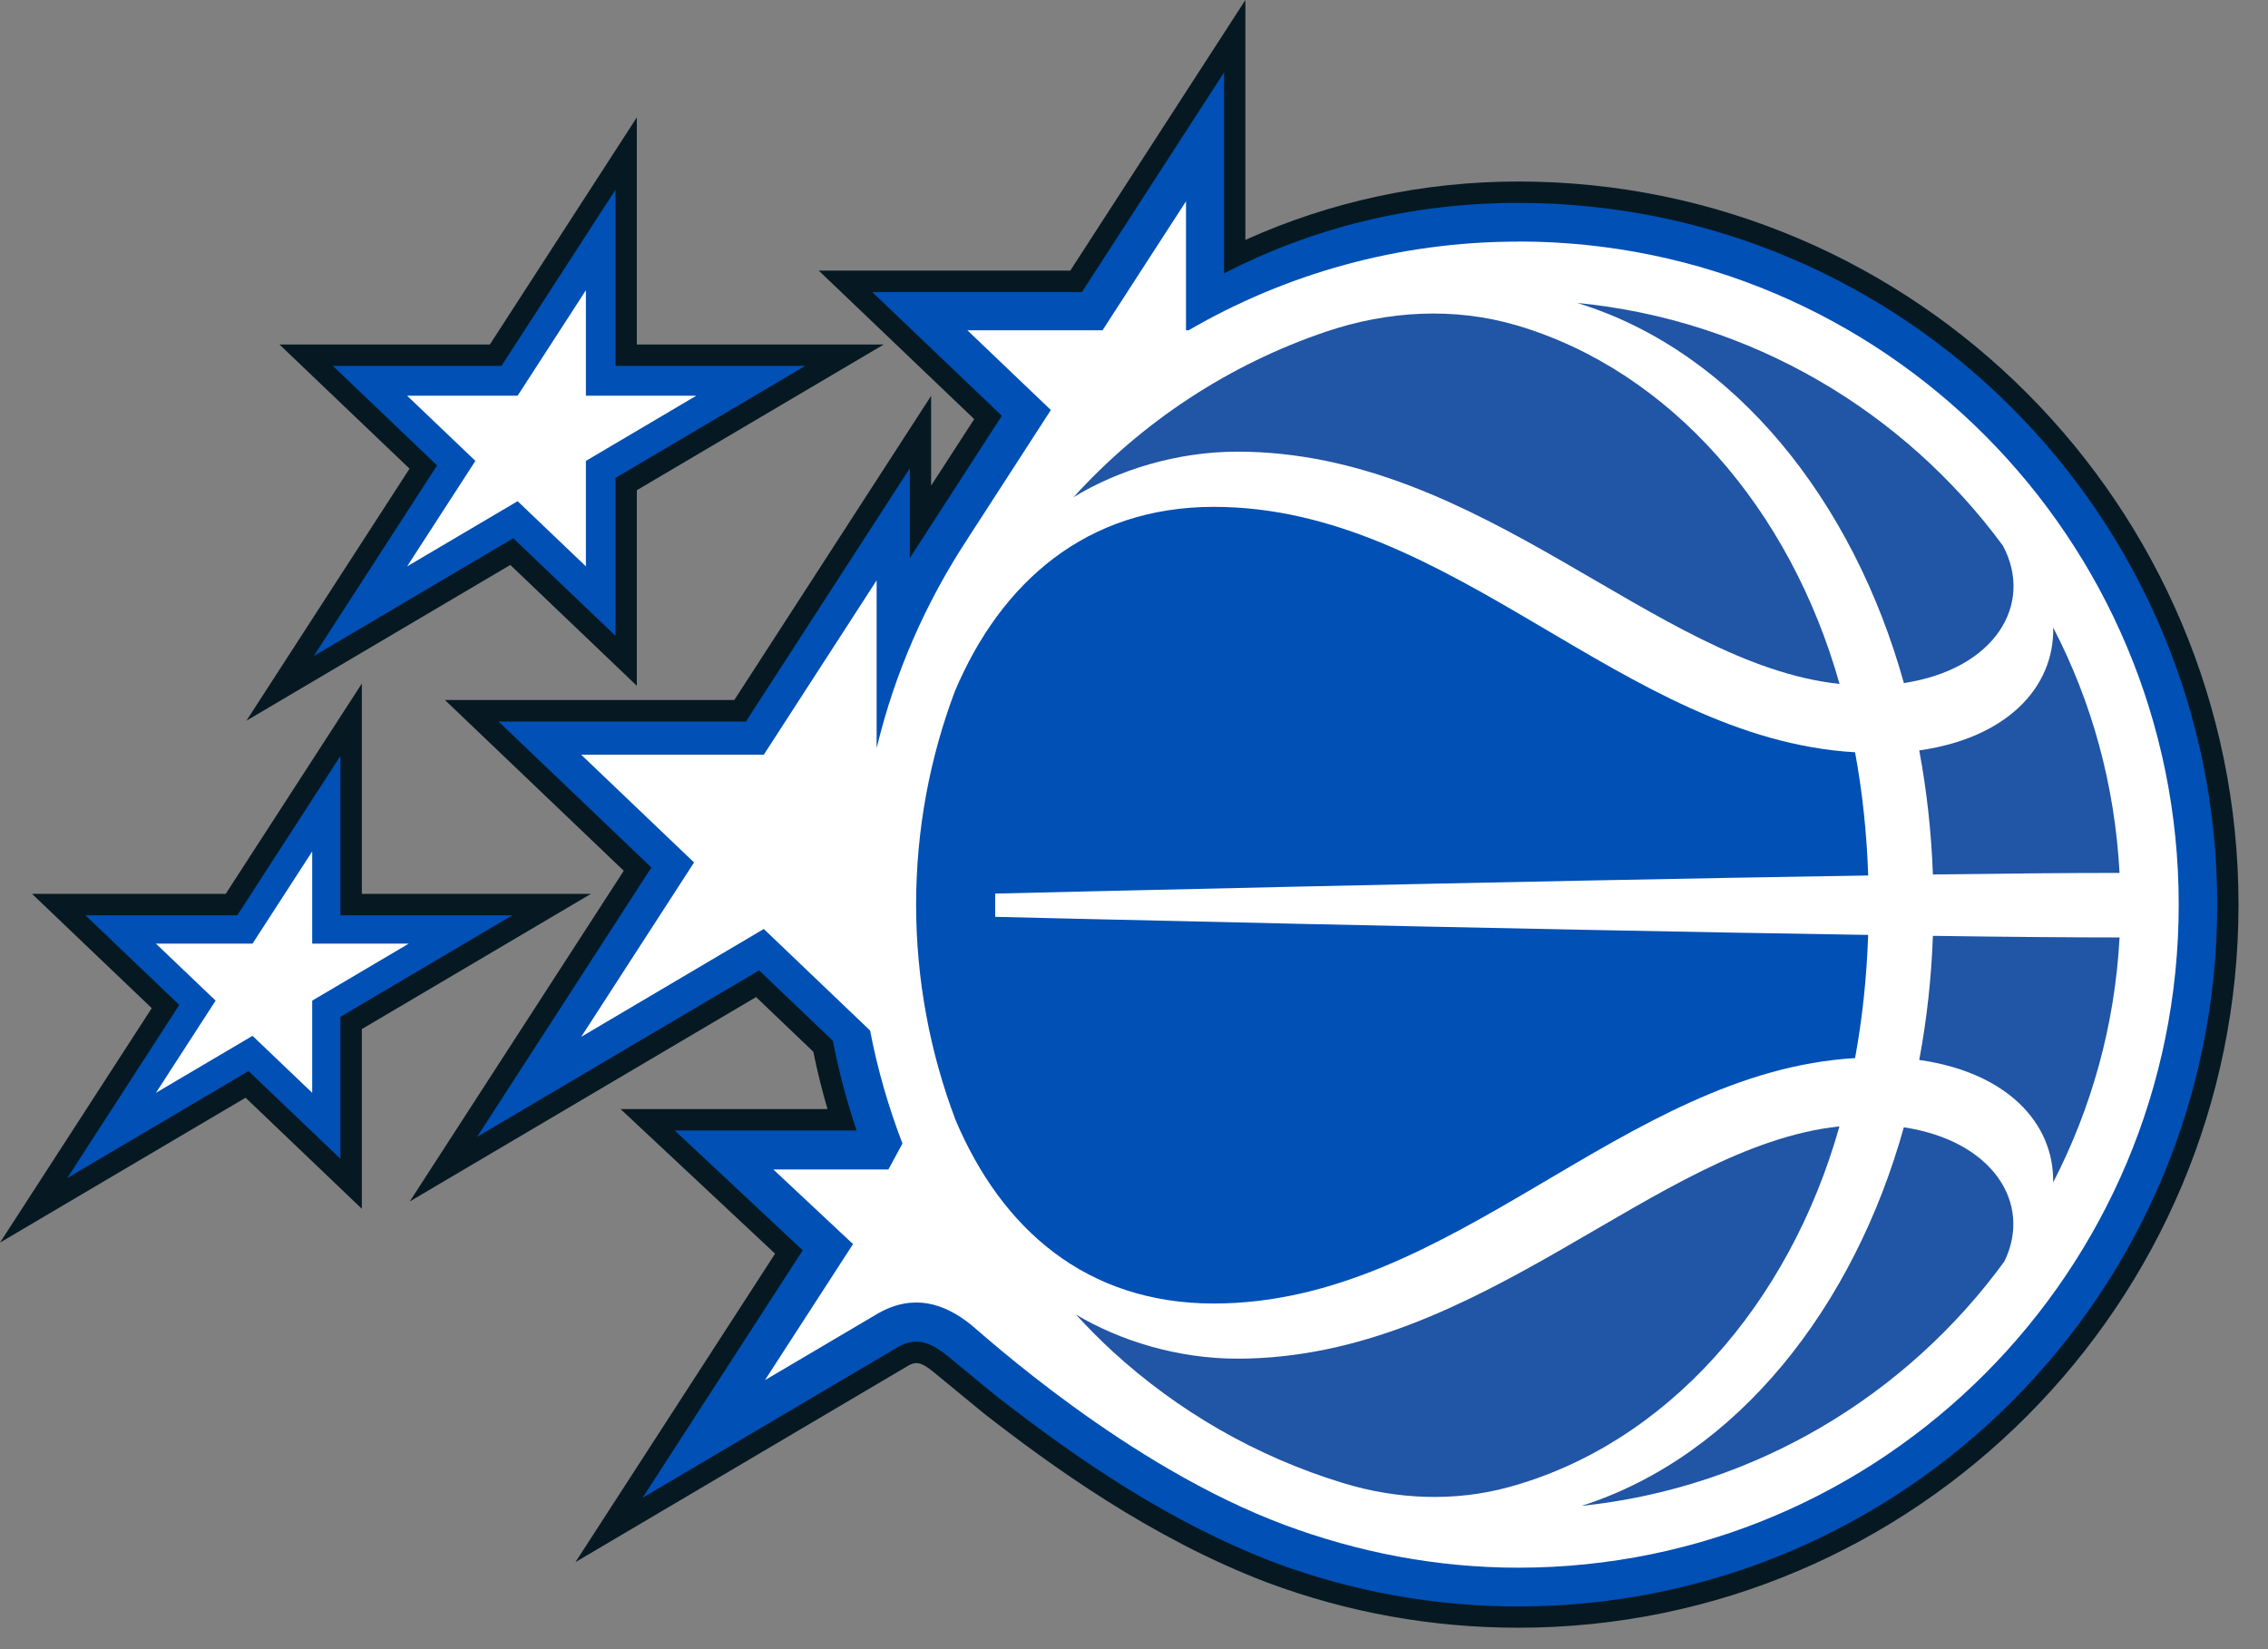
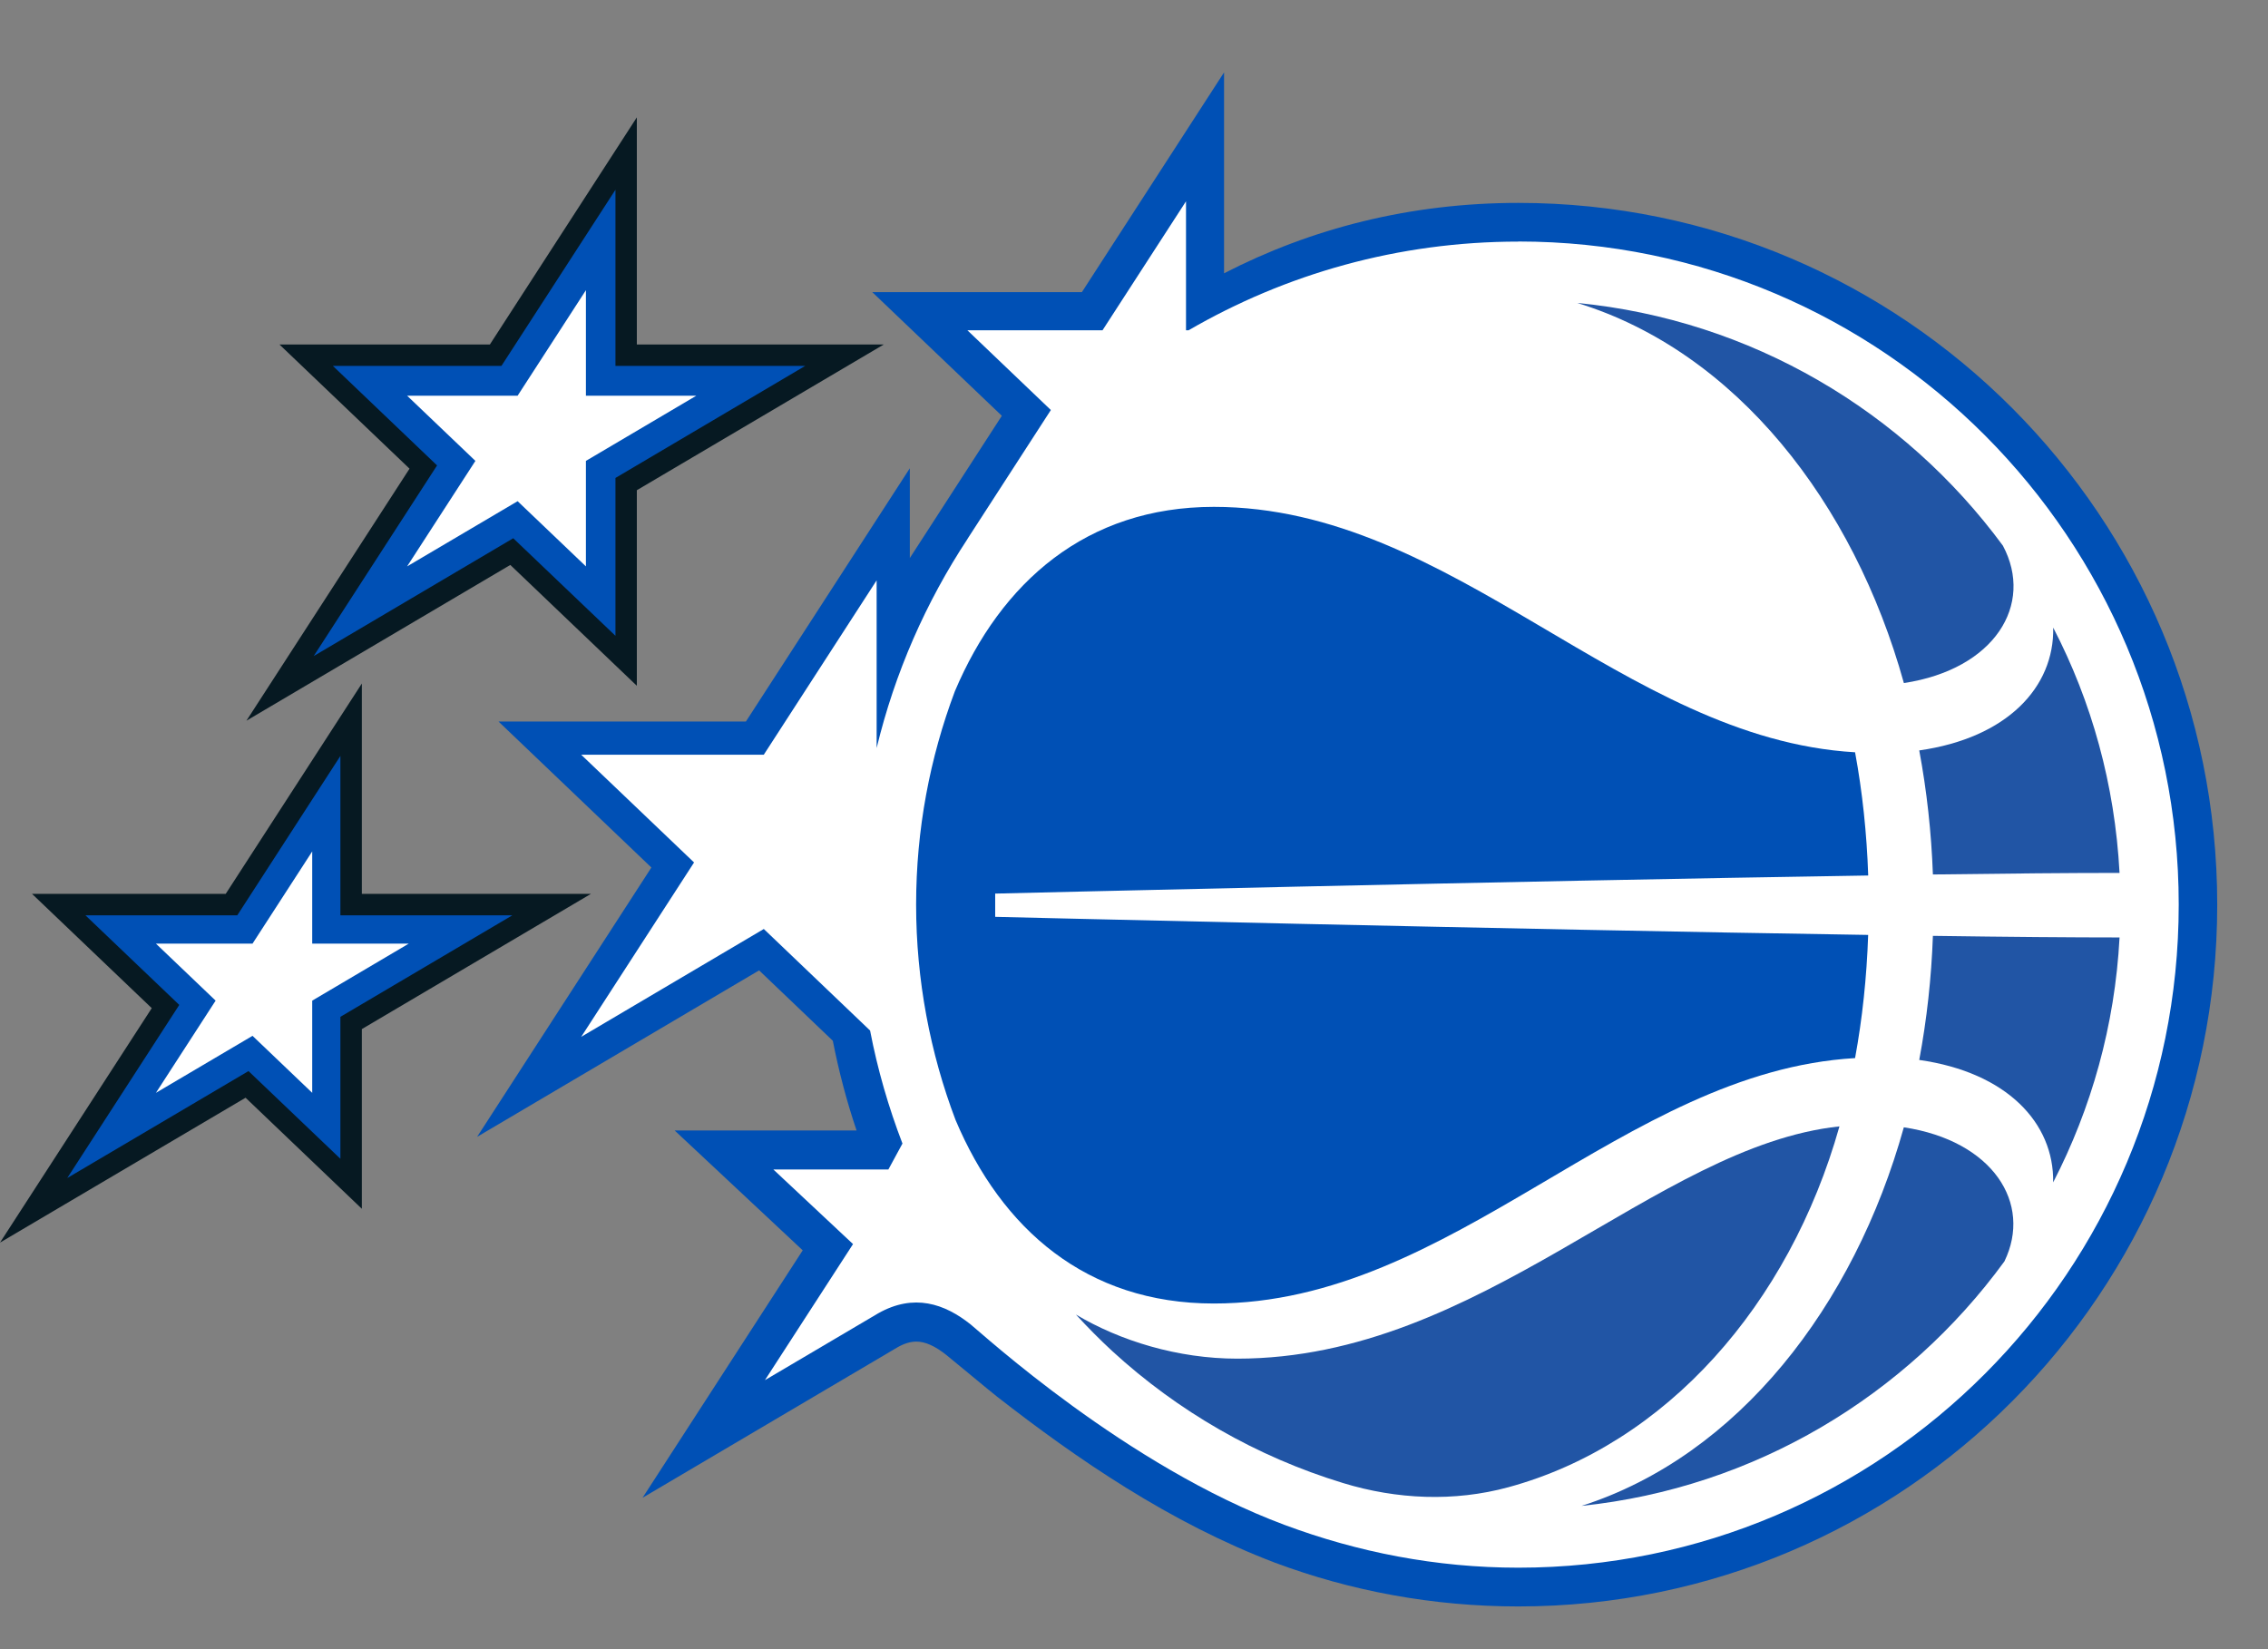
<svg xmlns="http://www.w3.org/2000/svg" width="44" height="32" viewBox="0 0 44 32" fill="none">
  <rect x="0" y="0" width="44" height="32" fill="#808080" stroke="none" />
  <g clip-path="url(#clip0_104_1633)">
    <path d="M12.355 6.684V2.277L9.504 6.684H5.421L7.945 9.094L4.781 13.984L9.9 10.962L12.355 13.307V9.512L17.146 6.684H12.355Z" fill="#061922" />
    <path d="M11.94 7.1V3.682L9.728 7.1H6.458L8.479 9.031L6.086 12.73L9.957 10.444L11.94 12.337V9.274L15.621 7.1H11.94Z" fill="#0050B5" />
    <path d="M11.367 7.678V5.631L10.042 7.678H7.898L9.223 8.943L7.898 10.99L10.042 9.725L11.367 10.99V8.943L13.509 7.678H11.367Z" fill="white" />
    <path d="M7.02 17.344V13.263L4.379 17.344H0.621L2.944 19.562L0 24.111L4.764 21.3L7.02 23.455V19.968L11.465 17.344H7.02Z" fill="#061922" />
    <path d="M6.604 17.761V14.668L4.603 17.761H1.658L3.478 19.499L1.305 22.858L4.821 20.783L6.604 22.485V19.73L9.939 17.761H6.604Z" fill="#0050B5" />
    <path d="M6.057 18.31V16.521L4.899 18.31H3.025L4.183 19.416L3.025 21.205L4.899 20.099L6.057 21.205V19.416L7.93 18.31H6.057Z" fill="white" />
-     <path d="M29.456 3.522C27.59 3.522 25.801 3.915 24.161 4.655V0L20.764 5.251H15.884L18.9 8.132L18.064 9.423V7.681L14.246 13.583H8.632L12.101 16.896L7.949 23.313L14.668 19.347L15.778 20.407C15.855 20.781 15.946 21.153 16.054 21.52H12.039L15.037 24.326L11.164 30.311L17.629 26.494C17.798 26.4 17.911 26.463 18.104 26.617C18.147 26.65 19.014 27.367 19.088 27.426C20.368 28.424 22.331 29.852 24.587 30.708C26.145 31.29 27.782 31.584 29.456 31.584C37.16 31.584 43.428 25.29 43.428 17.553C43.428 9.816 37.16 3.522 29.456 3.522Z" fill="#061922" />
    <path d="M29.457 3.937C27.359 3.937 25.44 4.431 23.747 5.303V1.405L20.989 5.668H16.922L19.436 8.068L17.651 10.828V9.086L14.471 14H9.671L12.637 16.833L9.256 22.059L14.727 18.829L16.157 20.195C16.274 20.79 16.427 21.372 16.618 21.936H13.089L15.573 24.261L12.466 29.062L17.42 26.138C17.541 26.07 17.663 26.032 17.778 26.032C17.951 26.032 18.142 26.118 18.362 26.294C18.465 26.375 19.213 26.999 19.342 27.099C20.896 28.312 22.699 29.548 24.734 30.322C26.204 30.871 27.796 31.171 29.457 31.171C36.945 31.171 43.015 25.075 43.015 17.554C43.015 10.034 36.945 3.937 29.457 3.937Z" fill="#0050B5" />
    <path d="M29.456 4.688C27.125 4.688 24.941 5.316 23.058 6.409H23.009V3.906L21.389 6.409H18.768L20.387 7.956L18.768 10.459L18.77 10.458C17.965 11.68 17.361 13.048 17.007 14.515V11.261L14.818 14.644H11.275L13.465 16.735L11.276 20.118L14.818 18.026L16.88 19.996C17.025 20.753 17.238 21.485 17.508 22.189L17.235 22.692H15.003C15.003 22.692 16.354 23.958 16.549 24.14L14.84 26.78L17.038 25.483C17.73 25.093 18.324 25.295 18.831 25.699C19.062 25.884 21.856 28.448 24.924 29.59C26.337 30.117 27.861 30.419 29.456 30.419C36.532 30.419 42.268 24.658 42.268 17.552C42.268 10.447 36.532 4.686 29.456 4.686" fill="white" />
-     <path d="M20.826 9.648C21.689 9.121 22.83 8.764 24.005 8.764C28.743 8.764 32.105 12.89 35.688 13.271C34.729 9.87 32.406 7.192 29.421 6.312C28.21 5.956 26.925 6.031 25.73 6.434C23.83 7.076 22.148 8.193 20.826 9.648Z" fill="#2155A5" />
    <path d="M30.598 5.878C33.678 6.822 35.962 9.751 36.936 13.254C38.694 12.987 39.467 11.733 38.857 10.588C36.941 7.986 33.981 6.207 30.598 5.878Z" fill="#2155A5" />
    <path d="M19.308 17.339C19.308 17.339 29.338 17.095 36.244 16.988C36.216 16.165 36.131 15.366 35.989 14.597C31.482 14.335 28.202 9.835 23.549 9.835C21.078 9.835 19.419 11.296 18.524 13.415C18.04 14.703 17.773 16.096 17.773 17.554C17.773 19.012 18.045 20.434 18.538 21.732C19.433 23.85 21.077 25.293 23.548 25.293C28.201 25.293 31.481 20.794 35.989 20.531C36.13 19.764 36.215 18.965 36.243 18.141C29.338 18.034 19.307 17.79 19.307 17.79V17.338L19.308 17.339Z" fill="#0050B5" />
    <path d="M37.234 14.561C37.381 15.346 37.469 16.152 37.499 16.968C38.96 16.949 40.213 16.937 41.12 16.938C41.029 15.227 40.58 13.616 39.833 12.178C39.856 13.335 38.938 14.319 37.234 14.561Z" fill="#2155A5" />
    <path d="M35.686 21.856C32.103 22.237 28.741 26.363 24.003 26.363C22.85 26.363 21.731 26.018 20.873 25.507C21.099 25.753 21.334 25.991 21.579 26.217C22.847 27.38 24.372 28.264 26.057 28.777C27.098 29.095 28.212 29.144 29.262 28.858C32.321 28.027 34.71 25.317 35.686 21.856Z" fill="#2155A5" />
    <path d="M38.886 24.476C39.434 23.349 38.66 22.135 36.935 21.874C35.969 25.344 33.719 28.248 30.682 29.22C34.048 28.868 36.987 27.079 38.886 24.476Z" fill="#2155A5" />
    <path d="M41.12 18.19C40.213 18.19 38.96 18.18 37.499 18.159C37.47 18.976 37.381 19.781 37.234 20.567C38.934 20.809 39.851 21.789 39.832 22.943C40.573 21.506 41.029 19.899 41.12 18.193C41.12 18.192 41.12 18.191 41.12 18.19Z" fill="#2155A5" />
  </g>
  <defs>
    <clipPath id="clip0_104_1633">
      <rect width="43.428" height="31.584" fill="white" />
    </clipPath>
  </defs>
</svg>